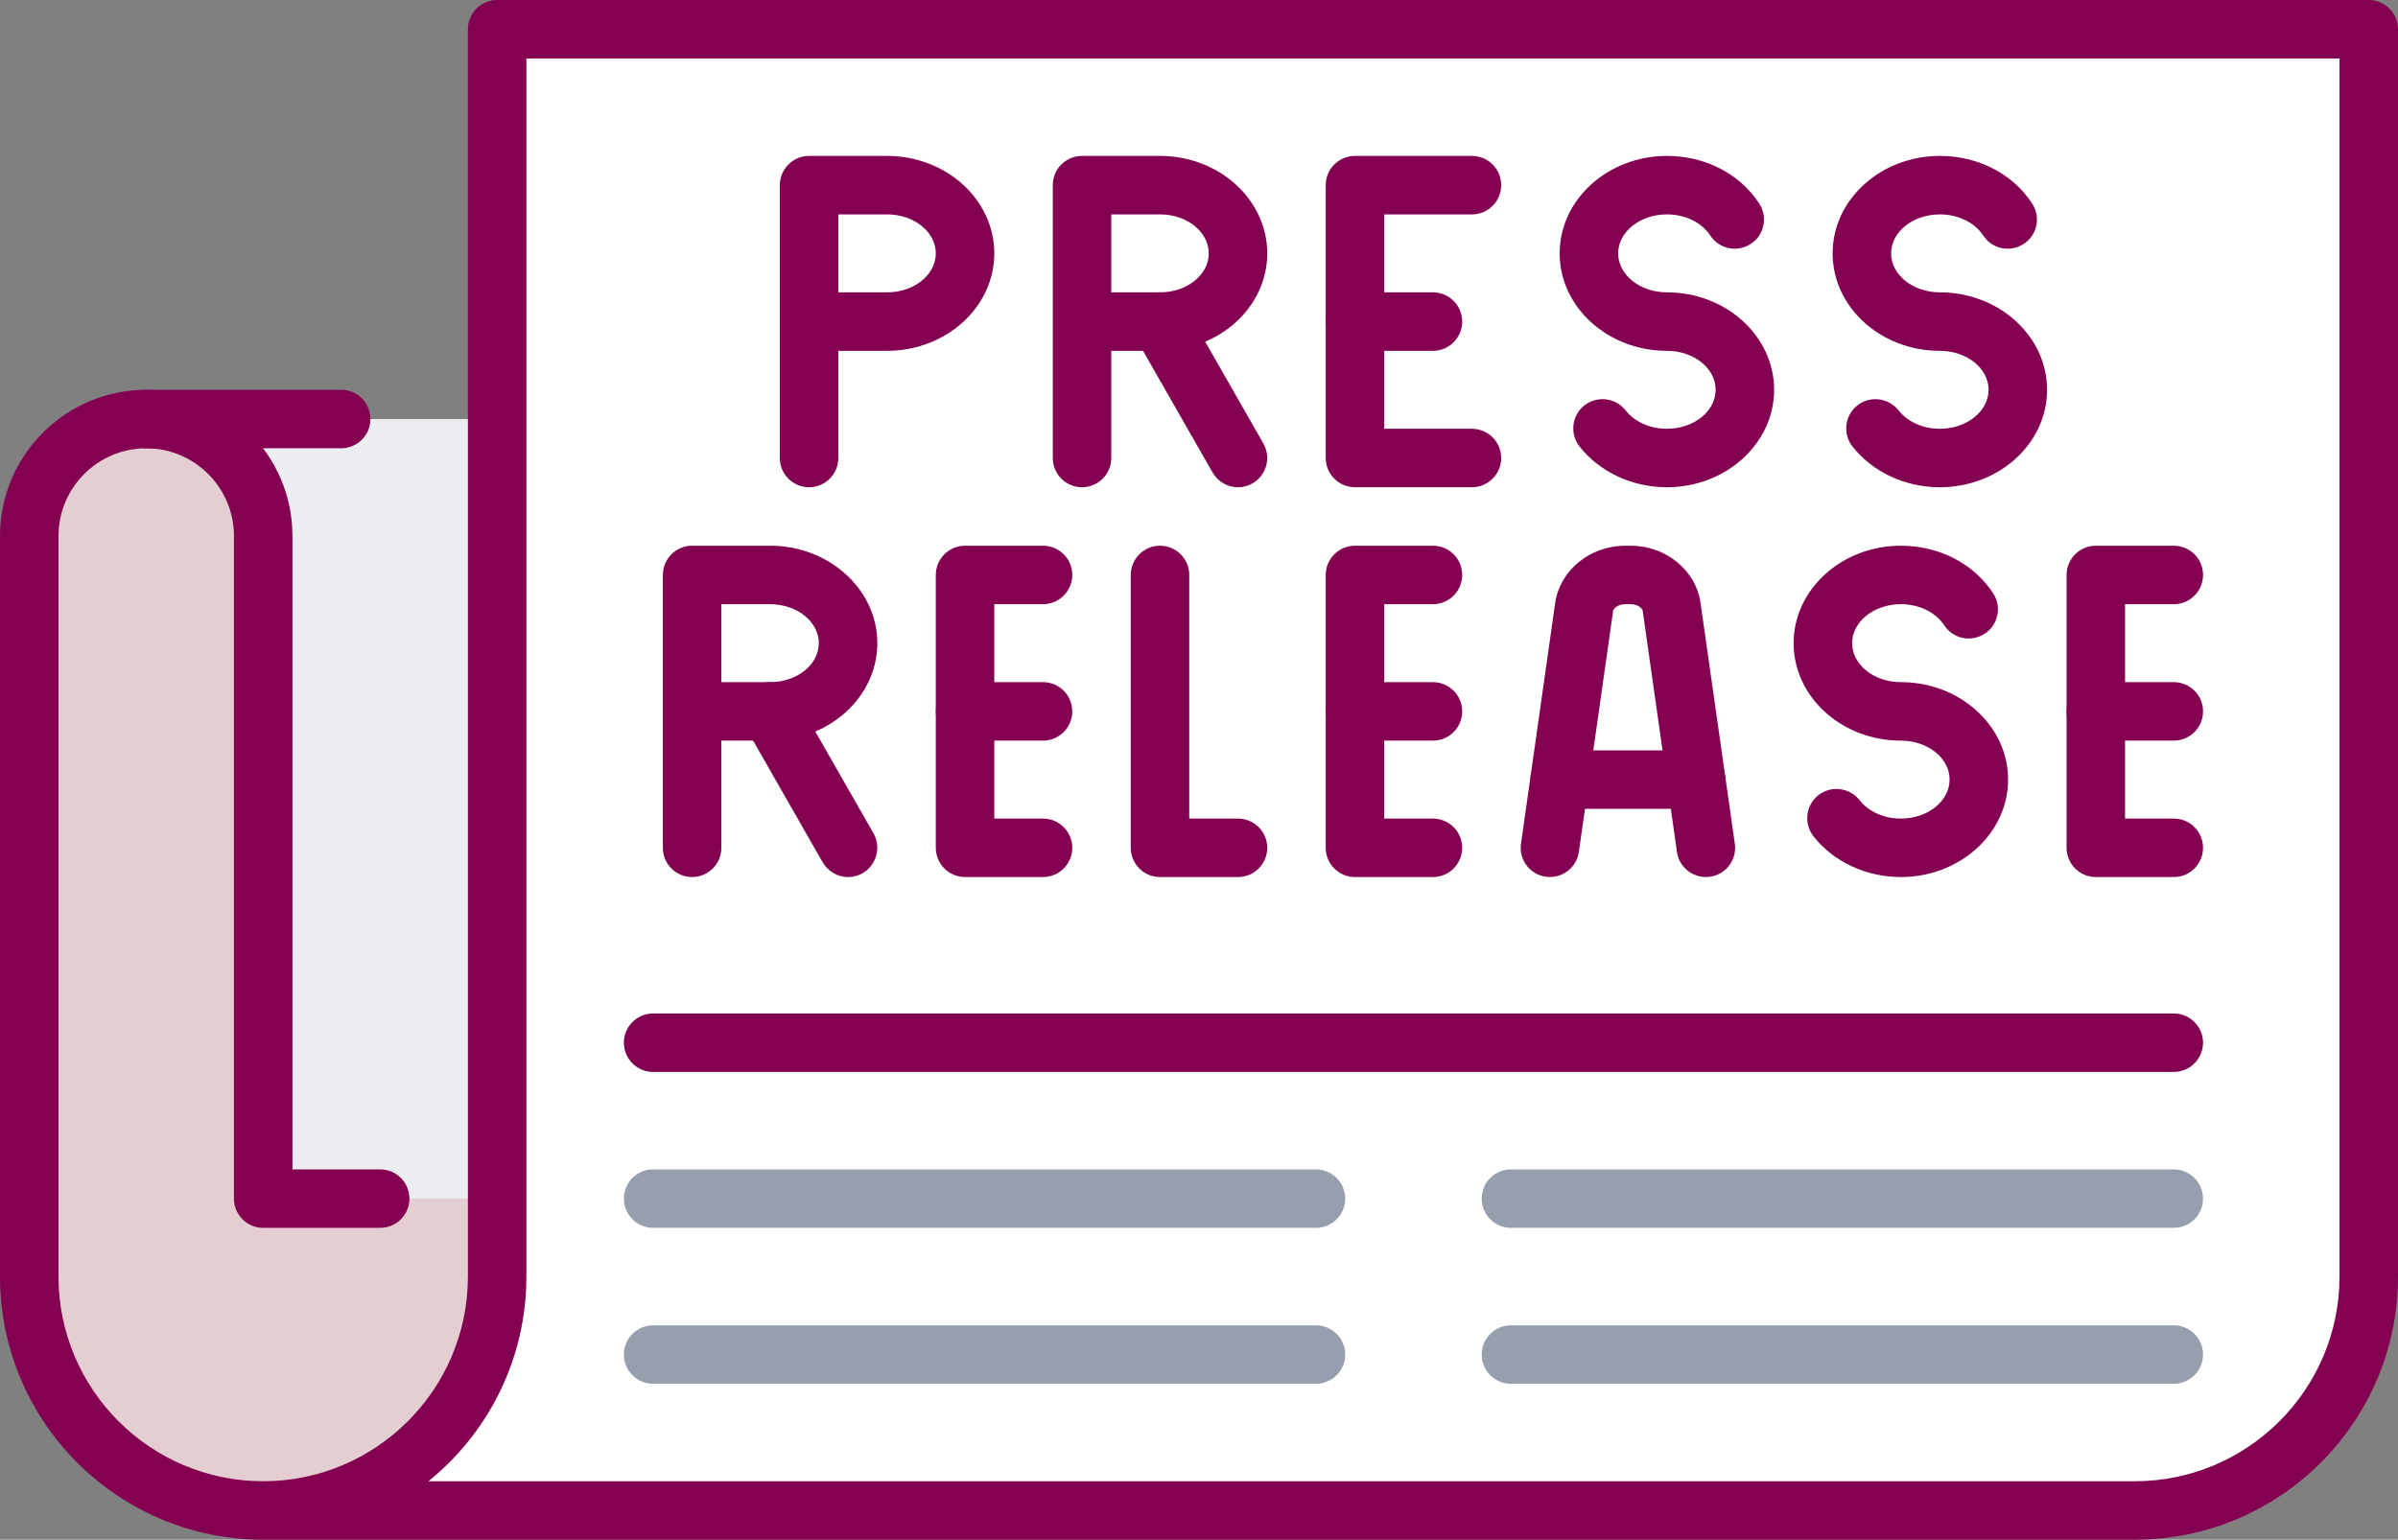
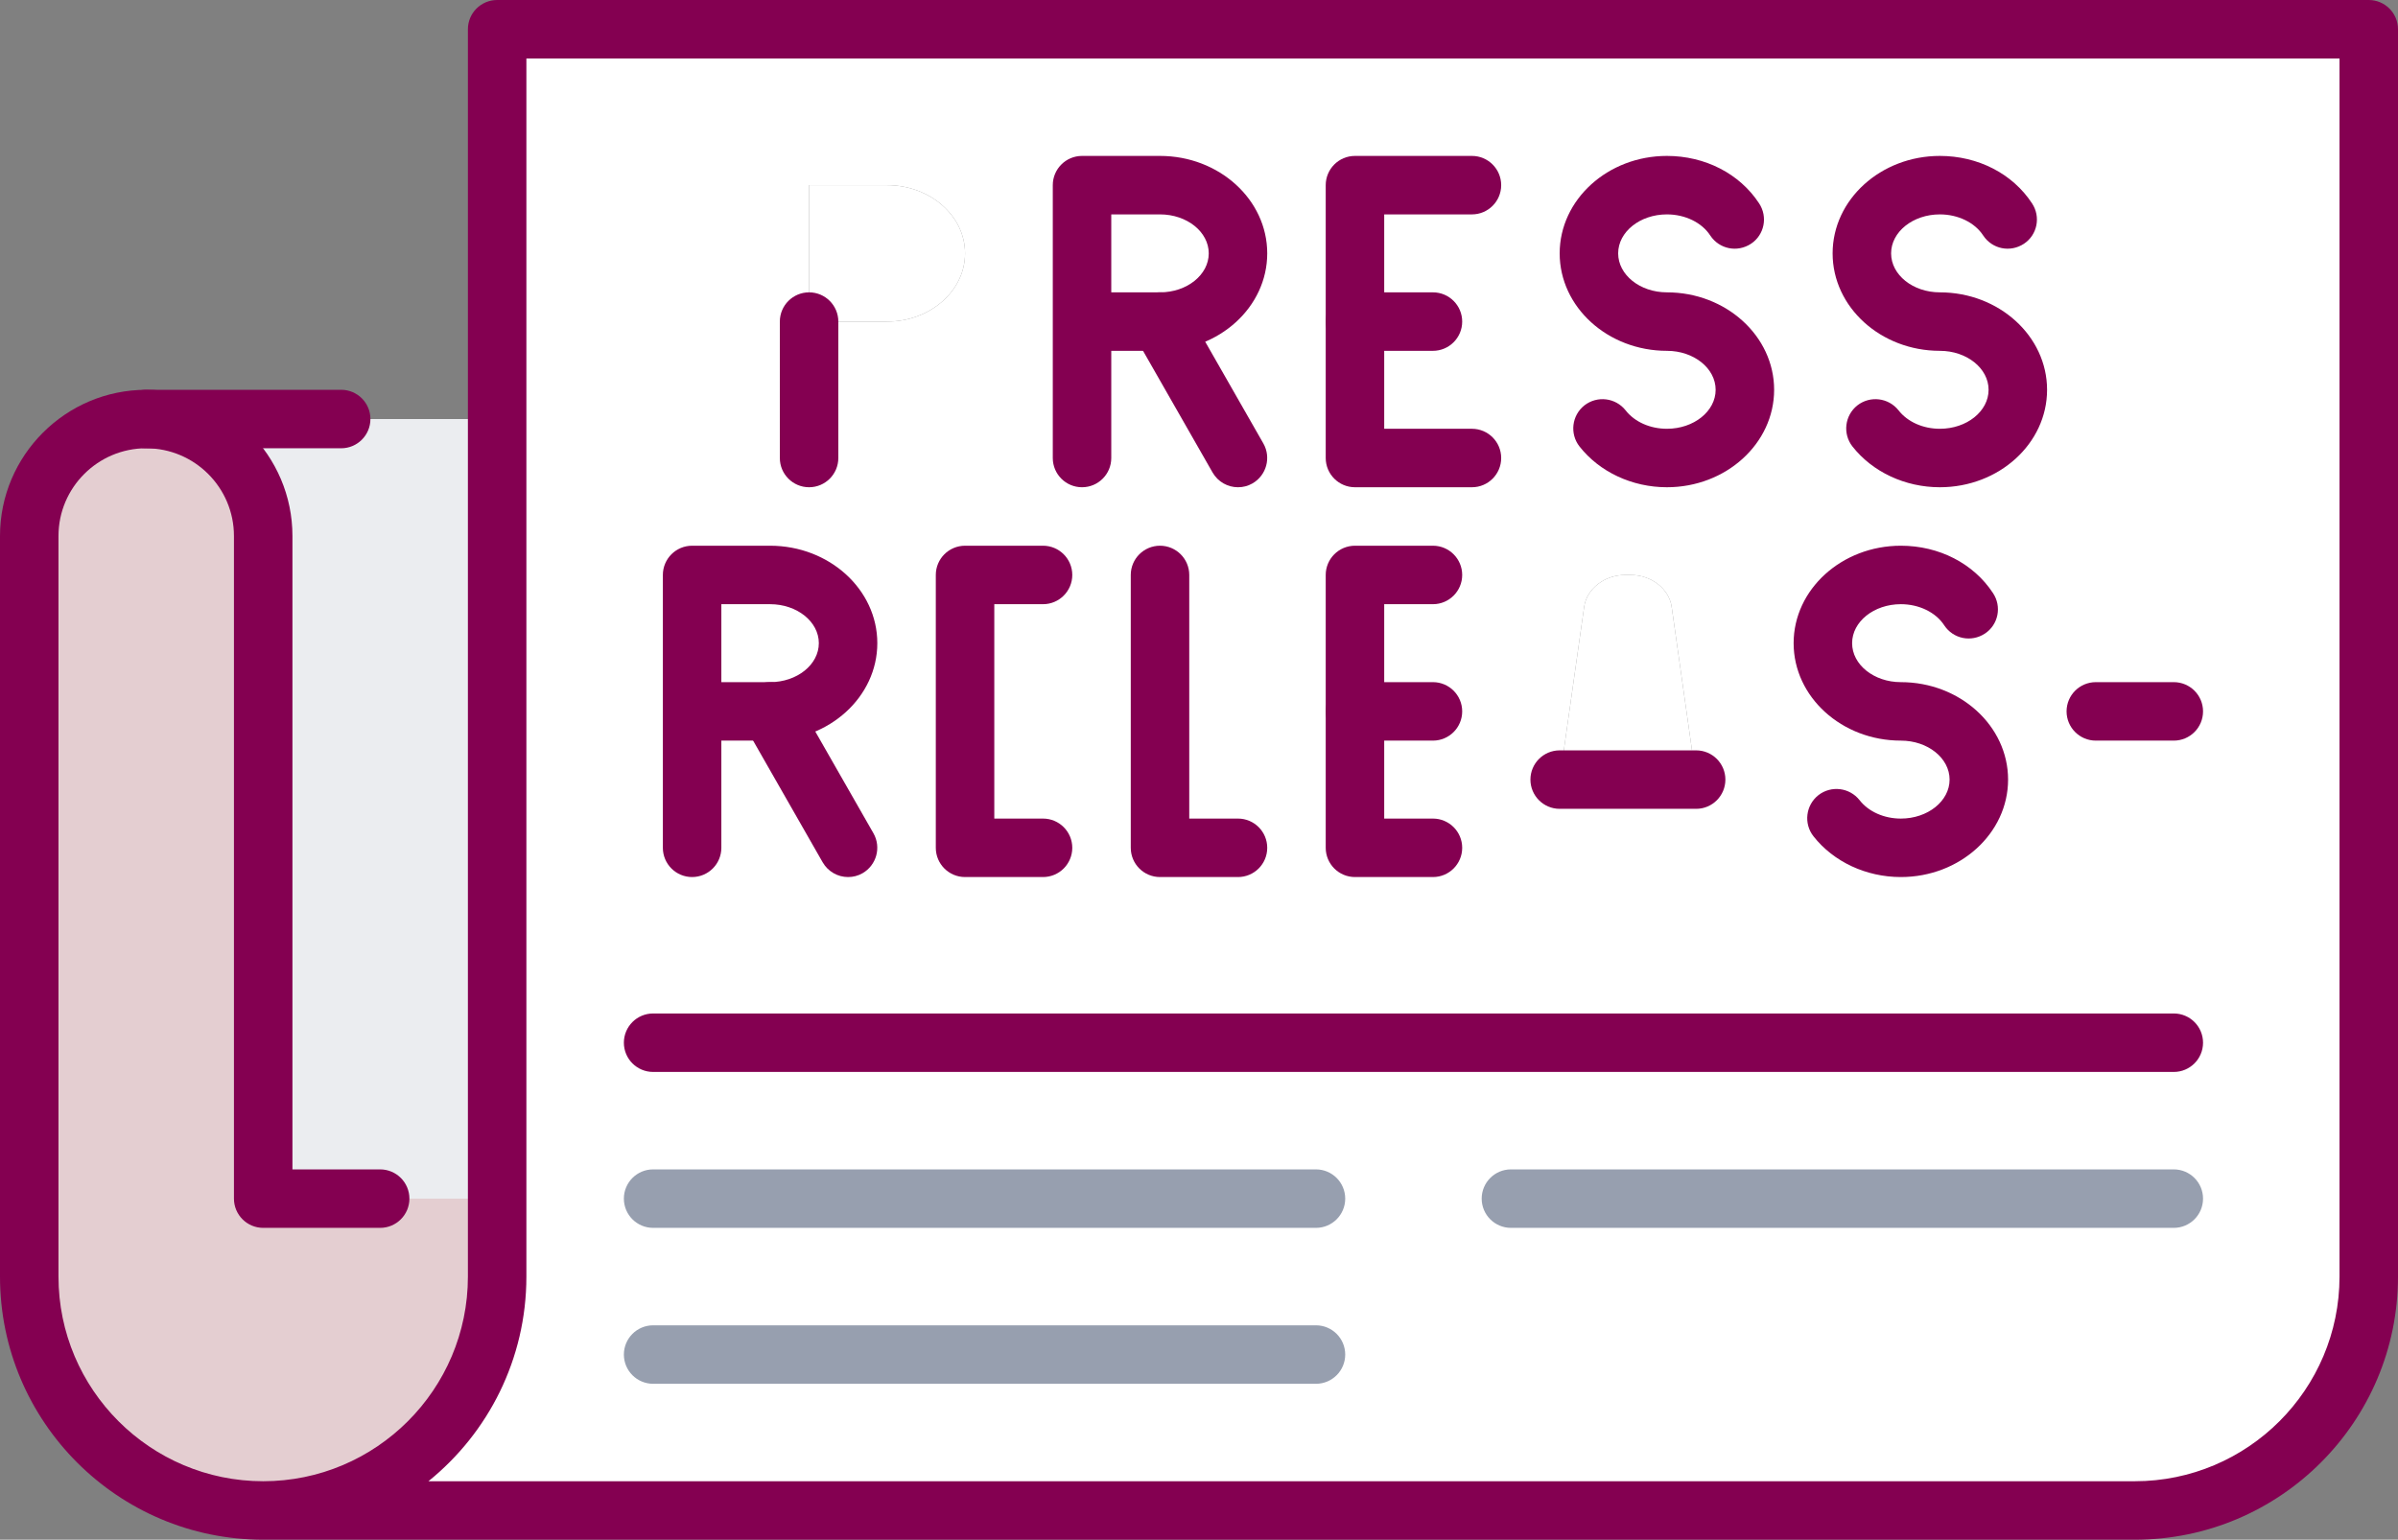
<svg xmlns="http://www.w3.org/2000/svg" fill="#000000" height="39.5" preserveAspectRatio="xMidYMid meet" version="1" viewBox="0.0 0.0 61.5 39.5" width="61.5" zoomAndPan="magnify">
  <rect x="0.0" y="0.0" width="61.5" height="39.5" fill="#808080" stroke="none" />
  <g>
    <g id="change1_1">
      <path d="M 60.75 0.75 L 60.75 32.75 C 60.75 36.062 58.059 38.75 54.75 38.75 L 6.75 38.75 C 10.059 38.75 12.75 36.062 12.75 32.75 L 12.75 0.75 Z M 29.75 8.25 C 30.848 8.25 31.75 7.469 31.75 6.5 C 31.75 5.531 30.848 4.75 29.75 4.75 L 27.75 4.75 L 27.75 8.25 Z M 40 20 L 43.5 20 L 42.871 15.559 C 42.801 15.102 42.348 14.75 41.82 14.75 L 41.68 14.75 C 41.152 14.75 40.699 15.102 40.629 15.559 Z M 19.75 18.25 C 20.848 18.25 21.75 17.469 21.75 16.5 C 21.75 15.531 20.848 14.75 19.75 14.75 L 17.75 14.75 L 17.75 18.25 Z M 20.75 8.25 L 22.75 8.25 C 23.848 8.25 24.75 7.469 24.75 6.5 C 24.75 5.531 23.848 4.75 22.75 4.75 L 20.75 4.75 L 20.75 8.25" fill="#ffffff" />
    </g>
    <g id="change1_2">
      <path d="M 42.871 15.559 L 43.5 20 L 40 20 L 40.629 15.559 C 40.699 15.102 41.152 14.75 41.68 14.75 L 41.82 14.75 C 42.348 14.75 42.801 15.102 42.871 15.559" fill="#ffffff" />
    </g>
    <g id="change1_3">
      <path d="M 31.75 6.5 C 31.75 7.469 30.848 8.25 29.75 8.25 L 27.75 8.25 L 27.75 4.75 L 29.75 4.75 C 30.848 4.75 31.75 5.531 31.75 6.5" fill="#ffffff" />
    </g>
    <g id="change1_4">
      <path d="M 24.75 6.5 C 24.75 7.469 23.848 8.25 22.75 8.25 L 20.75 8.25 L 20.75 4.75 L 22.75 4.75 C 23.848 4.75 24.75 5.531 24.75 6.5" fill="#ffffff" />
    </g>
    <g id="change1_5">
      <path d="M 21.75 16.5 C 21.75 17.469 20.848 18.25 19.75 18.25 L 17.75 18.25 L 17.75 14.75 L 19.75 14.75 C 20.848 14.75 21.75 15.531 21.75 16.5" fill="#ffffff" />
    </g>
    <g id="change2_1">
      <path d="M 12.75 30.75 L 12.75 32.75 C 12.75 36.062 10.059 38.75 6.75 38.75 C 3.441 38.75 0.75 36.062 0.75 32.75 L 0.75 13.75 C 0.75 12.09 2.09 10.75 3.75 10.75 C 5.41 10.75 6.75 12.09 6.75 13.75 L 6.75 30.75 L 12.75 30.75" fill="#e4ced1" />
    </g>
    <g id="change3_1">
      <path d="M 12.75 10.75 L 12.75 30.75 L 6.75 30.75 L 6.75 13.75 C 6.75 12.09 5.41 10.75 3.75 10.75 L 12.75 10.75" fill="#ebedf0" />
    </g>
    <g id="change4_1">
      <path d="M 10.988 38 L 54.75 38 C 57.645 38 60 35.645 60 32.75 L 60 1.5 L 13.5 1.5 L 13.5 32.75 C 13.5 34.867 12.52 36.762 10.988 38 Z M 54.75 39.5 L 6.75 39.5 C 3.027 39.5 0 36.473 0 32.75 L 0 13.75 C 0 11.684 1.684 10 3.75 10 C 5.816 10 7.5 11.684 7.5 13.75 L 7.5 30 L 9.75 30 C 10.164 30 10.5 30.336 10.5 30.75 C 10.5 31.164 10.164 31.5 9.75 31.5 L 6.75 31.5 C 6.336 31.5 6 31.164 6 30.75 L 6 13.75 C 6 12.508 4.988 11.5 3.75 11.5 C 2.512 11.5 1.5 12.508 1.5 13.75 L 1.5 32.75 C 1.5 35.645 3.855 38 6.75 38 C 9.645 38 12 35.645 12 32.75 L 12 0.75 C 12 0.336 12.336 0 12.75 0 L 60.75 0 C 61.164 0 61.5 0.336 61.5 0.75 L 61.5 32.75 C 61.5 36.473 58.473 39.5 54.75 39.5" fill="#840051" />
    </g>
    <g id="change4_2">
      <path d="M 8.75 11.5 L 3.75 11.5 C 3.336 11.5 3 11.164 3 10.75 C 3 10.336 3.336 10 3.75 10 L 8.75 10 C 9.164 10 9.5 10.336 9.5 10.75 C 9.5 11.164 9.164 11.5 8.75 11.5" fill="#840051" />
    </g>
    <g id="change4_3">
      <path d="M 18.5 17.5 L 19.75 17.5 C 20.441 17.5 21 17.051 21 16.5 C 21 15.949 20.441 15.5 19.75 15.5 L 18.5 15.5 Z M 17.75 22.5 C 17.336 22.5 17 22.164 17 21.75 L 17 14.75 C 17 14.336 17.336 14 17.75 14 L 19.75 14 C 21.266 14 22.5 15.121 22.5 16.5 C 22.5 17.879 21.266 19 19.75 19 L 18.5 19 L 18.5 21.75 C 18.5 22.164 18.164 22.5 17.75 22.5" fill="#840051" />
    </g>
    <g id="change4_4">
-       <path d="M 21.5 7.5 L 22.75 7.5 C 23.441 7.5 24 7.051 24 6.5 C 24 5.949 23.441 5.5 22.75 5.5 L 21.5 5.5 Z M 22.75 9 L 20.75 9 C 20.336 9 20 8.664 20 8.25 L 20 4.75 C 20 4.336 20.336 4 20.75 4 L 22.75 4 C 24.266 4 25.5 5.121 25.5 6.5 C 25.5 7.879 24.266 9 22.75 9" fill="#840051" />
-     </g>
+       </g>
    <g id="change4_5">
      <path d="M 20.75 12.5 C 20.336 12.5 20 12.164 20 11.75 L 20 8.25 C 20 7.836 20.336 7.5 20.75 7.5 C 21.164 7.5 21.5 7.836 21.5 8.25 L 21.5 11.75 C 21.5 12.164 21.164 12.5 20.75 12.5" fill="#840051" />
    </g>
    <g id="change4_6">
      <path d="M 26.75 22.5 L 24.75 22.5 C 24.336 22.5 24 22.164 24 21.75 L 24 14.75 C 24 14.336 24.336 14 24.75 14 L 26.75 14 C 27.164 14 27.5 14.336 27.5 14.75 C 27.5 15.164 27.164 15.5 26.75 15.5 L 25.5 15.5 L 25.5 21 L 26.75 21 C 27.164 21 27.5 21.336 27.5 21.75 C 27.5 22.164 27.164 22.5 26.75 22.5" fill="#840051" />
    </g>
    <g id="change4_7">
-       <path d="M 26.75 19 L 24.75 19 C 24.336 19 24 18.664 24 18.25 C 24 17.836 24.336 17.5 24.75 17.5 L 26.75 17.5 C 27.164 17.5 27.5 17.836 27.5 18.25 C 27.5 18.664 27.164 19 26.75 19" fill="#840051" />
-     </g>
+       </g>
    <g id="change4_8">
      <path d="M 37.75 12.5 L 34.75 12.5 C 34.336 12.5 34 12.164 34 11.75 L 34 4.75 C 34 4.336 34.336 4 34.75 4 L 37.75 4 C 38.164 4 38.5 4.336 38.5 4.75 C 38.5 5.164 38.164 5.5 37.75 5.5 L 35.5 5.5 L 35.5 11 L 37.75 11 C 38.164 11 38.5 11.336 38.5 11.75 C 38.5 12.164 38.164 12.5 37.75 12.5" fill="#840051" />
    </g>
    <g id="change4_9">
      <path d="M 36.75 9 L 34.75 9 C 34.336 9 34 8.664 34 8.25 C 34 7.836 34.336 7.5 34.75 7.5 L 36.75 7.5 C 37.164 7.5 37.5 7.836 37.5 8.25 C 37.5 8.664 37.164 9 36.75 9" fill="#840051" />
    </g>
    <g id="change4_10">
      <path d="M 36.75 22.5 L 34.75 22.5 C 34.336 22.5 34 22.164 34 21.75 L 34 14.75 C 34 14.336 34.336 14 34.75 14 L 36.75 14 C 37.164 14 37.5 14.336 37.5 14.75 C 37.5 15.164 37.164 15.5 36.75 15.5 L 35.5 15.5 L 35.5 21 L 36.75 21 C 37.164 21 37.5 21.336 37.5 21.75 C 37.5 22.164 37.164 22.5 36.75 22.5" fill="#840051" />
    </g>
    <g id="change4_11">
      <path d="M 36.75 19 L 34.75 19 C 34.336 19 34 18.664 34 18.25 C 34 17.836 34.336 17.5 34.75 17.5 L 36.75 17.5 C 37.164 17.5 37.5 17.836 37.5 18.25 C 37.5 18.664 37.164 19 36.75 19" fill="#840051" />
    </g>
    <g id="change4_12">
-       <path d="M 55.75 22.5 L 53.75 22.5 C 53.336 22.5 53 22.164 53 21.75 L 53 14.75 C 53 14.336 53.336 14 53.75 14 L 55.75 14 C 56.164 14 56.5 14.336 56.5 14.75 C 56.5 15.164 56.164 15.5 55.75 15.5 L 54.5 15.5 L 54.5 21 L 55.75 21 C 56.164 21 56.5 21.336 56.5 21.75 C 56.5 22.164 56.164 22.5 55.75 22.5" fill="#840051" />
-     </g>
+       </g>
    <g id="change4_13">
      <path d="M 55.75 19 L 53.75 19 C 53.336 19 53 18.664 53 18.25 C 53 17.836 53.336 17.5 53.75 17.5 L 55.75 17.5 C 56.164 17.5 56.5 17.836 56.5 18.25 C 56.5 18.664 56.164 19 55.75 19" fill="#840051" />
    </g>
    <g id="change4_14">
      <path d="M 31.75 22.5 L 29.75 22.5 C 29.336 22.5 29 22.164 29 21.75 L 29 14.75 C 29 14.336 29.336 14 29.75 14 C 30.164 14 30.5 14.336 30.5 14.75 L 30.5 21 L 31.75 21 C 32.164 21 32.5 21.336 32.5 21.75 C 32.5 22.164 32.164 22.5 31.75 22.5" fill="#840051" />
    </g>
    <g id="change4_15">
-       <path d="M 43.75 22.5 C 43.383 22.5 43.059 22.23 43.008 21.855 L 42.129 15.664 C 42.117 15.602 41.996 15.5 41.82 15.5 L 41.68 15.5 C 41.504 15.5 41.383 15.602 41.371 15.672 L 40.492 21.855 C 40.434 22.266 40.055 22.547 39.645 22.492 C 39.234 22.434 38.949 22.055 39.008 21.645 L 39.887 15.453 C 40.016 14.621 40.785 14 41.68 14 L 41.82 14 C 42.715 14 43.484 14.621 43.609 15.445 L 44.492 21.645 C 44.551 22.055 44.266 22.434 43.855 22.492 C 43.82 22.496 43.785 22.5 43.75 22.5" fill="#840051" />
-     </g>
+       </g>
    <g id="change4_16">
      <path d="M 21.75 22.5 C 21.488 22.5 21.238 22.363 21.098 22.121 L 19.098 18.621 C 18.895 18.262 19.02 17.805 19.379 17.598 C 19.734 17.395 20.195 17.52 20.402 17.879 L 22.402 21.379 C 22.605 21.738 22.48 22.195 22.121 22.402 C 22.004 22.469 21.879 22.5 21.75 22.5" fill="#840051" />
    </g>
    <g id="change4_17">
      <path d="M 28.5 7.5 L 29.75 7.5 C 30.441 7.5 31 7.051 31 6.5 C 31 5.949 30.441 5.5 29.75 5.5 L 28.5 5.5 Z M 27.75 12.5 C 27.336 12.5 27 12.164 27 11.75 L 27 4.75 C 27 4.336 27.336 4 27.75 4 L 29.75 4 C 31.266 4 32.5 5.121 32.5 6.5 C 32.5 7.879 31.266 9 29.75 9 L 28.5 9 L 28.5 11.75 C 28.5 12.164 28.164 12.5 27.75 12.5" fill="#840051" />
    </g>
    <g id="change4_18">
      <path d="M 31.75 12.5 C 31.488 12.5 31.238 12.363 31.098 12.121 L 29.098 8.621 C 28.895 8.262 29.02 7.805 29.379 7.598 C 29.738 7.391 30.195 7.52 30.402 7.879 L 32.402 11.379 C 32.605 11.738 32.48 12.195 32.121 12.402 C 32.004 12.469 31.879 12.5 31.75 12.5" fill="#840051" />
    </g>
    <g id="change4_19">
      <path d="M 48.75 22.5 C 47.859 22.5 47.023 22.109 46.508 21.453 C 46.254 21.129 46.309 20.656 46.637 20.398 C 46.965 20.145 47.434 20.203 47.691 20.527 C 47.922 20.824 48.32 21 48.75 21 C 49.441 21 50 20.551 50 20 C 50 19.449 49.441 19 48.75 19 C 47.234 19 46 17.879 46 16.5 C 46 15.121 47.234 14 48.75 14 C 49.727 14 50.613 14.453 51.113 15.215 C 51.344 15.562 51.25 16.027 50.906 16.254 C 50.555 16.484 50.094 16.391 49.863 16.043 C 49.645 15.707 49.215 15.5 48.75 15.5 C 48.059 15.5 47.5 15.949 47.5 16.5 C 47.5 17.051 48.059 17.5 48.75 17.5 C 50.266 17.5 51.5 18.621 51.5 20 C 51.5 21.379 50.266 22.5 48.75 22.5" fill="#840051" />
    </g>
    <g id="change4_20">
      <path d="M 42.75 12.5 C 41.859 12.5 41.023 12.109 40.508 11.453 C 40.254 11.129 40.309 10.656 40.637 10.398 C 40.965 10.145 41.434 10.203 41.691 10.527 C 41.922 10.824 42.32 11 42.75 11 C 43.441 11 44 10.551 44 10 C 44 9.449 43.441 9 42.75 9 C 41.234 9 40 7.879 40 6.5 C 40 5.121 41.234 4 42.75 4 C 43.727 4 44.613 4.453 45.113 5.215 C 45.344 5.562 45.25 6.027 44.906 6.254 C 44.555 6.484 44.094 6.391 43.863 6.043 C 43.645 5.707 43.215 5.5 42.75 5.5 C 42.059 5.5 41.5 5.949 41.5 6.5 C 41.5 7.051 42.059 7.5 42.75 7.5 C 44.266 7.5 45.5 8.621 45.5 10 C 45.5 11.379 44.266 12.5 42.75 12.5" fill="#840051" />
    </g>
    <g id="change4_21">
      <path d="M 49.75 12.5 C 48.859 12.5 48.023 12.109 47.508 11.453 C 47.254 11.129 47.309 10.656 47.637 10.398 C 47.965 10.145 48.434 10.203 48.691 10.527 C 48.922 10.824 49.32 11 49.75 11 C 50.441 11 51 10.551 51 10 C 51 9.449 50.441 9 49.75 9 C 48.234 9 47 7.879 47 6.5 C 47 5.121 48.234 4 49.75 4 C 50.727 4 51.613 4.453 52.113 5.215 C 52.344 5.562 52.25 6.027 51.906 6.254 C 51.555 6.484 51.094 6.391 50.863 6.043 C 50.645 5.707 50.215 5.5 49.75 5.5 C 49.059 5.5 48.5 5.949 48.5 6.5 C 48.5 7.051 49.059 7.5 49.75 7.5 C 51.266 7.5 52.5 8.621 52.5 10 C 52.5 11.379 51.266 12.5 49.75 12.5" fill="#840051" />
    </g>
    <g id="change4_22">
      <path d="M 43.5 20.75 L 40 20.75 C 39.586 20.75 39.25 20.414 39.25 20 C 39.25 19.586 39.586 19.25 40 19.25 L 43.5 19.25 C 43.914 19.25 44.25 19.586 44.25 20 C 44.25 20.414 43.914 20.75 43.5 20.75" fill="#840051" />
    </g>
    <g id="change5_1">
      <path d="M 55.75 31.5 L 38.75 31.5 C 38.336 31.5 38 31.164 38 30.75 C 38 30.336 38.336 30 38.75 30 L 55.75 30 C 56.164 30 56.5 30.336 56.5 30.75 C 56.5 31.164 56.164 31.5 55.75 31.5" fill="#979faf" />
    </g>
    <g id="change5_2">
-       <path d="M 55.75 35.5 L 38.75 35.5 C 38.336 35.5 38 35.164 38 34.75 C 38 34.336 38.336 34 38.75 34 L 55.75 34 C 56.164 34 56.5 34.336 56.5 34.75 C 56.5 35.164 56.164 35.5 55.75 35.5" fill="#979faf" />
-     </g>
+       </g>
    <g id="change5_3">
      <path d="M 33.75 31.5 L 16.75 31.5 C 16.336 31.5 16 31.164 16 30.75 C 16 30.336 16.336 30 16.75 30 L 33.75 30 C 34.164 30 34.5 30.336 34.5 30.75 C 34.5 31.164 34.164 31.5 33.75 31.5" fill="#979faf" />
    </g>
    <g id="change5_4">
      <path d="M 33.75 35.5 L 16.75 35.5 C 16.336 35.5 16 35.164 16 34.75 C 16 34.336 16.336 34 16.75 34 L 33.75 34 C 34.164 34 34.5 34.336 34.5 34.75 C 34.5 35.164 34.164 35.5 33.75 35.5" fill="#979faf" />
    </g>
    <g id="change4_23">
      <path d="M 55.75 27.5 L 16.75 27.5 C 16.336 27.5 16 27.164 16 26.75 C 16 26.336 16.336 26 16.75 26 L 55.75 26 C 56.164 26 56.5 26.336 56.5 26.75 C 56.5 27.164 56.164 27.5 55.75 27.5" fill="#840051" />
    </g>
  </g>
</svg>